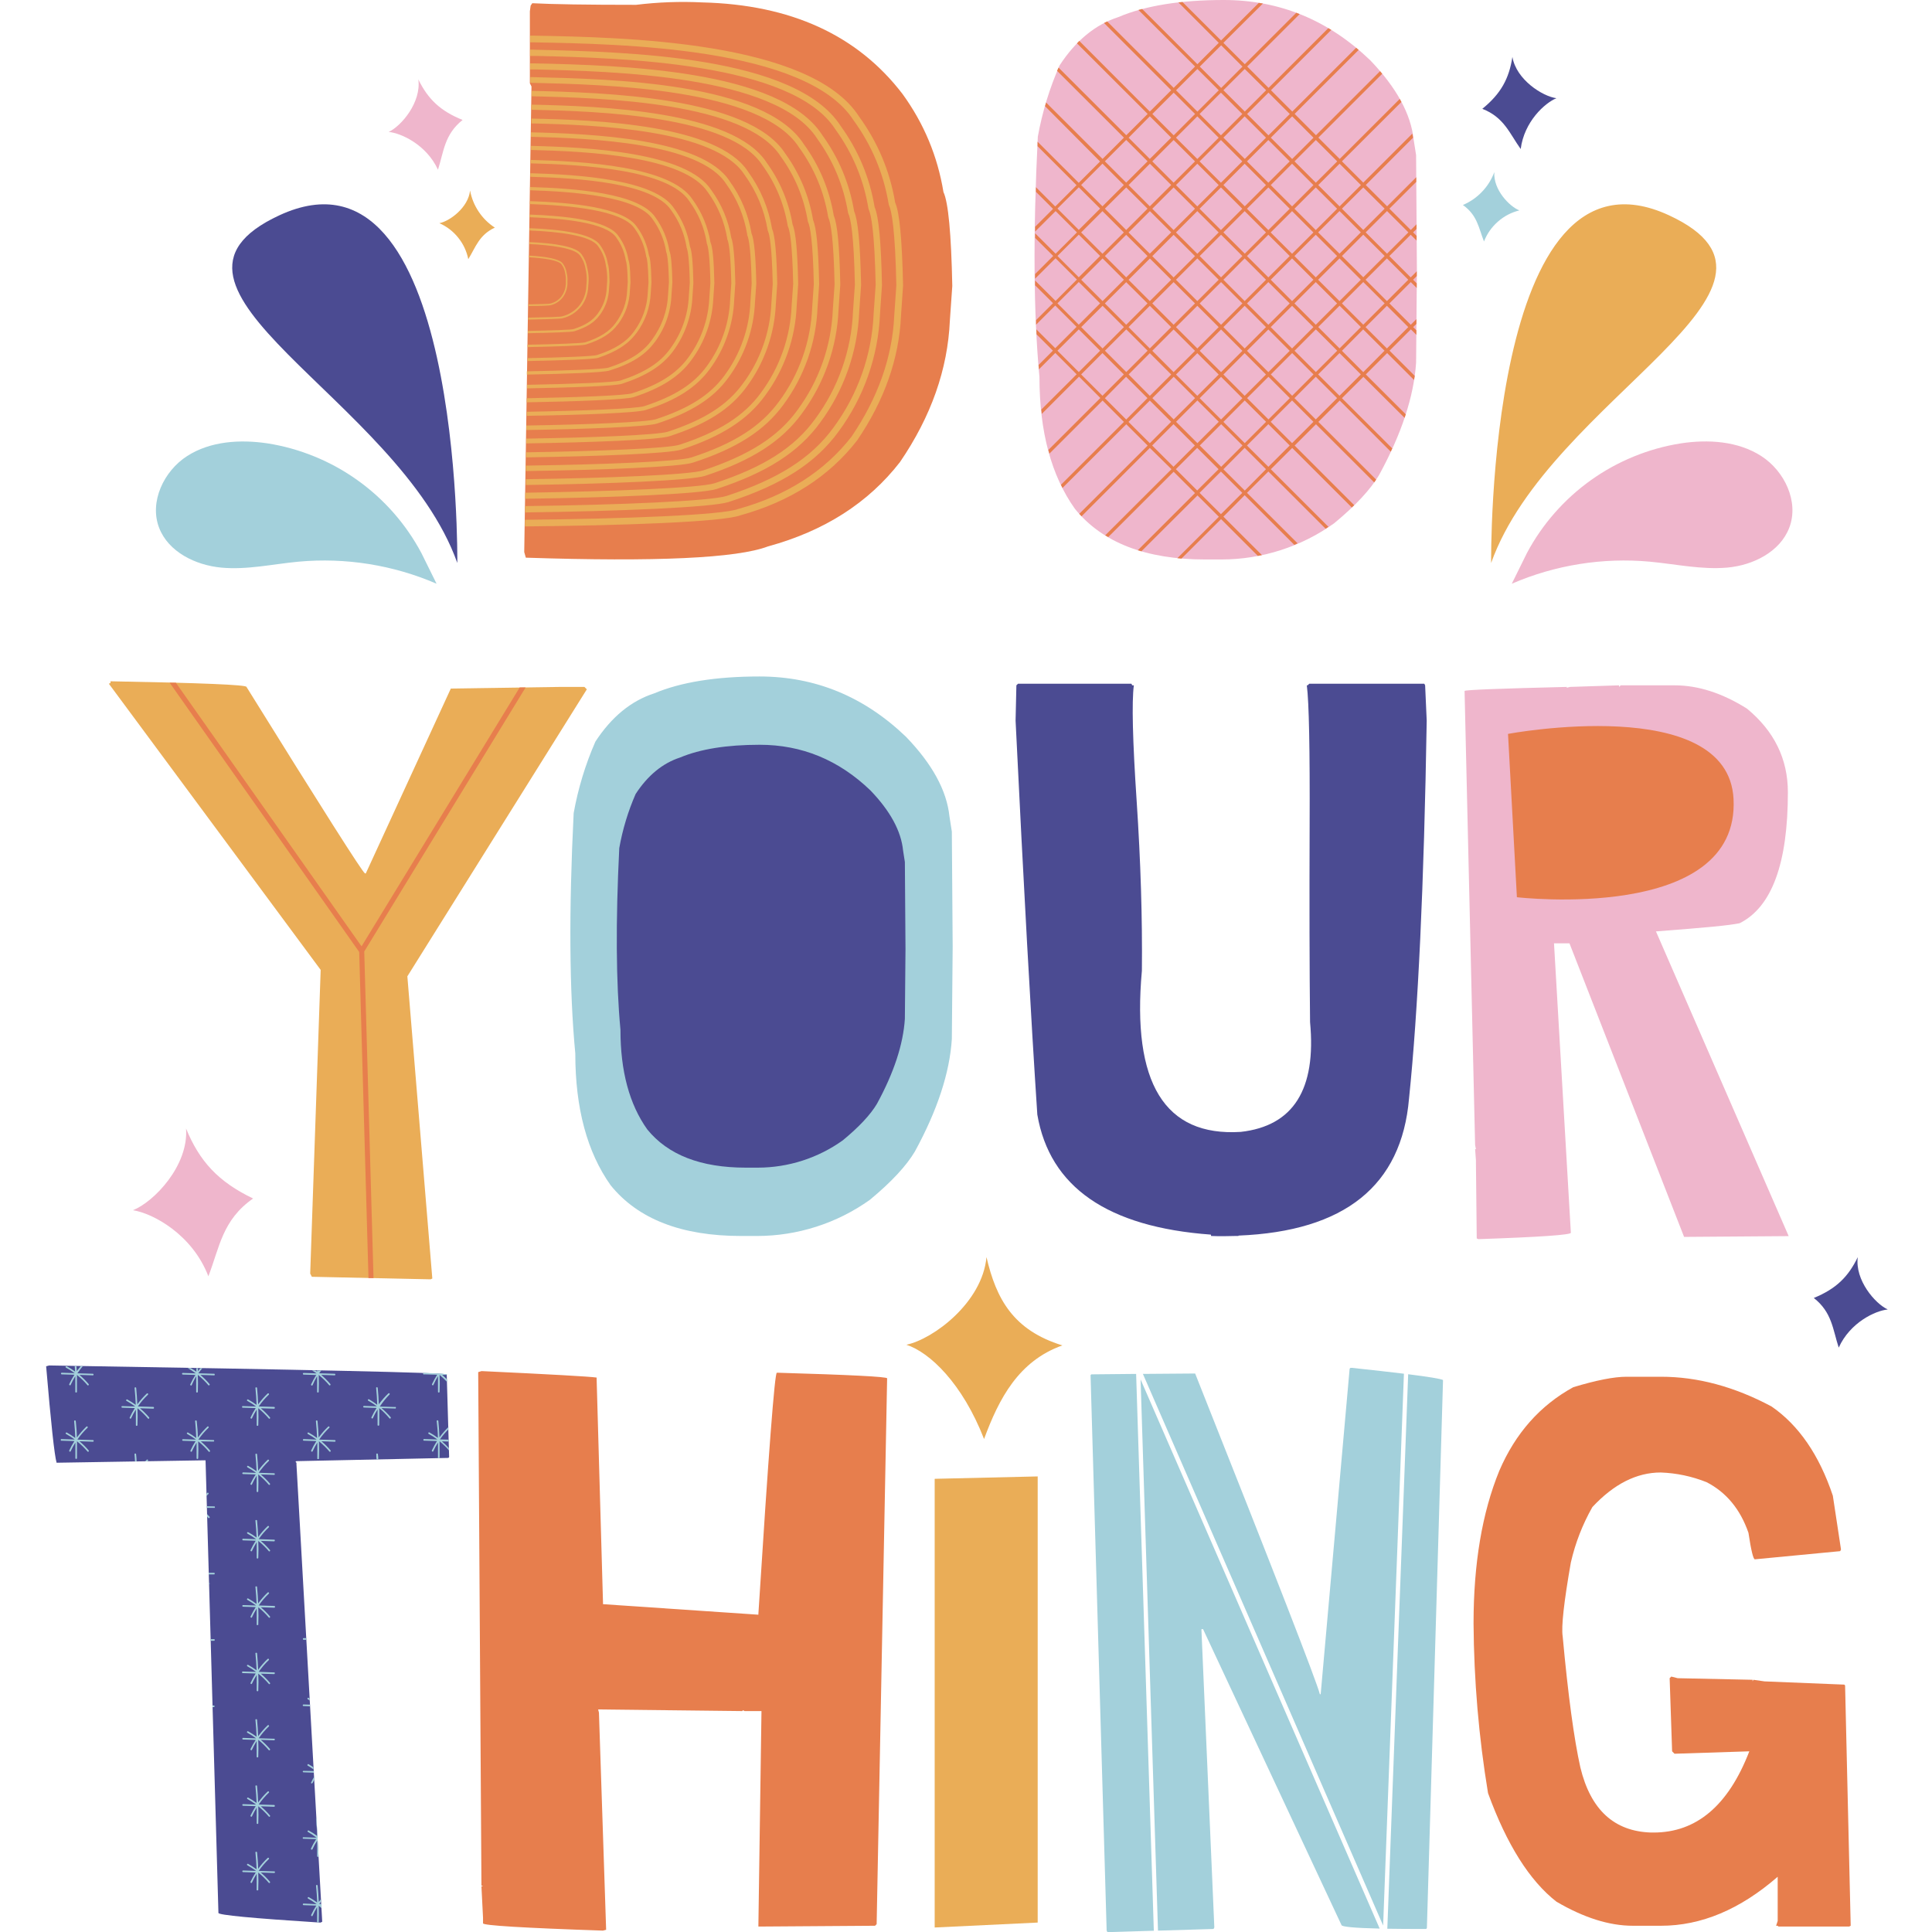
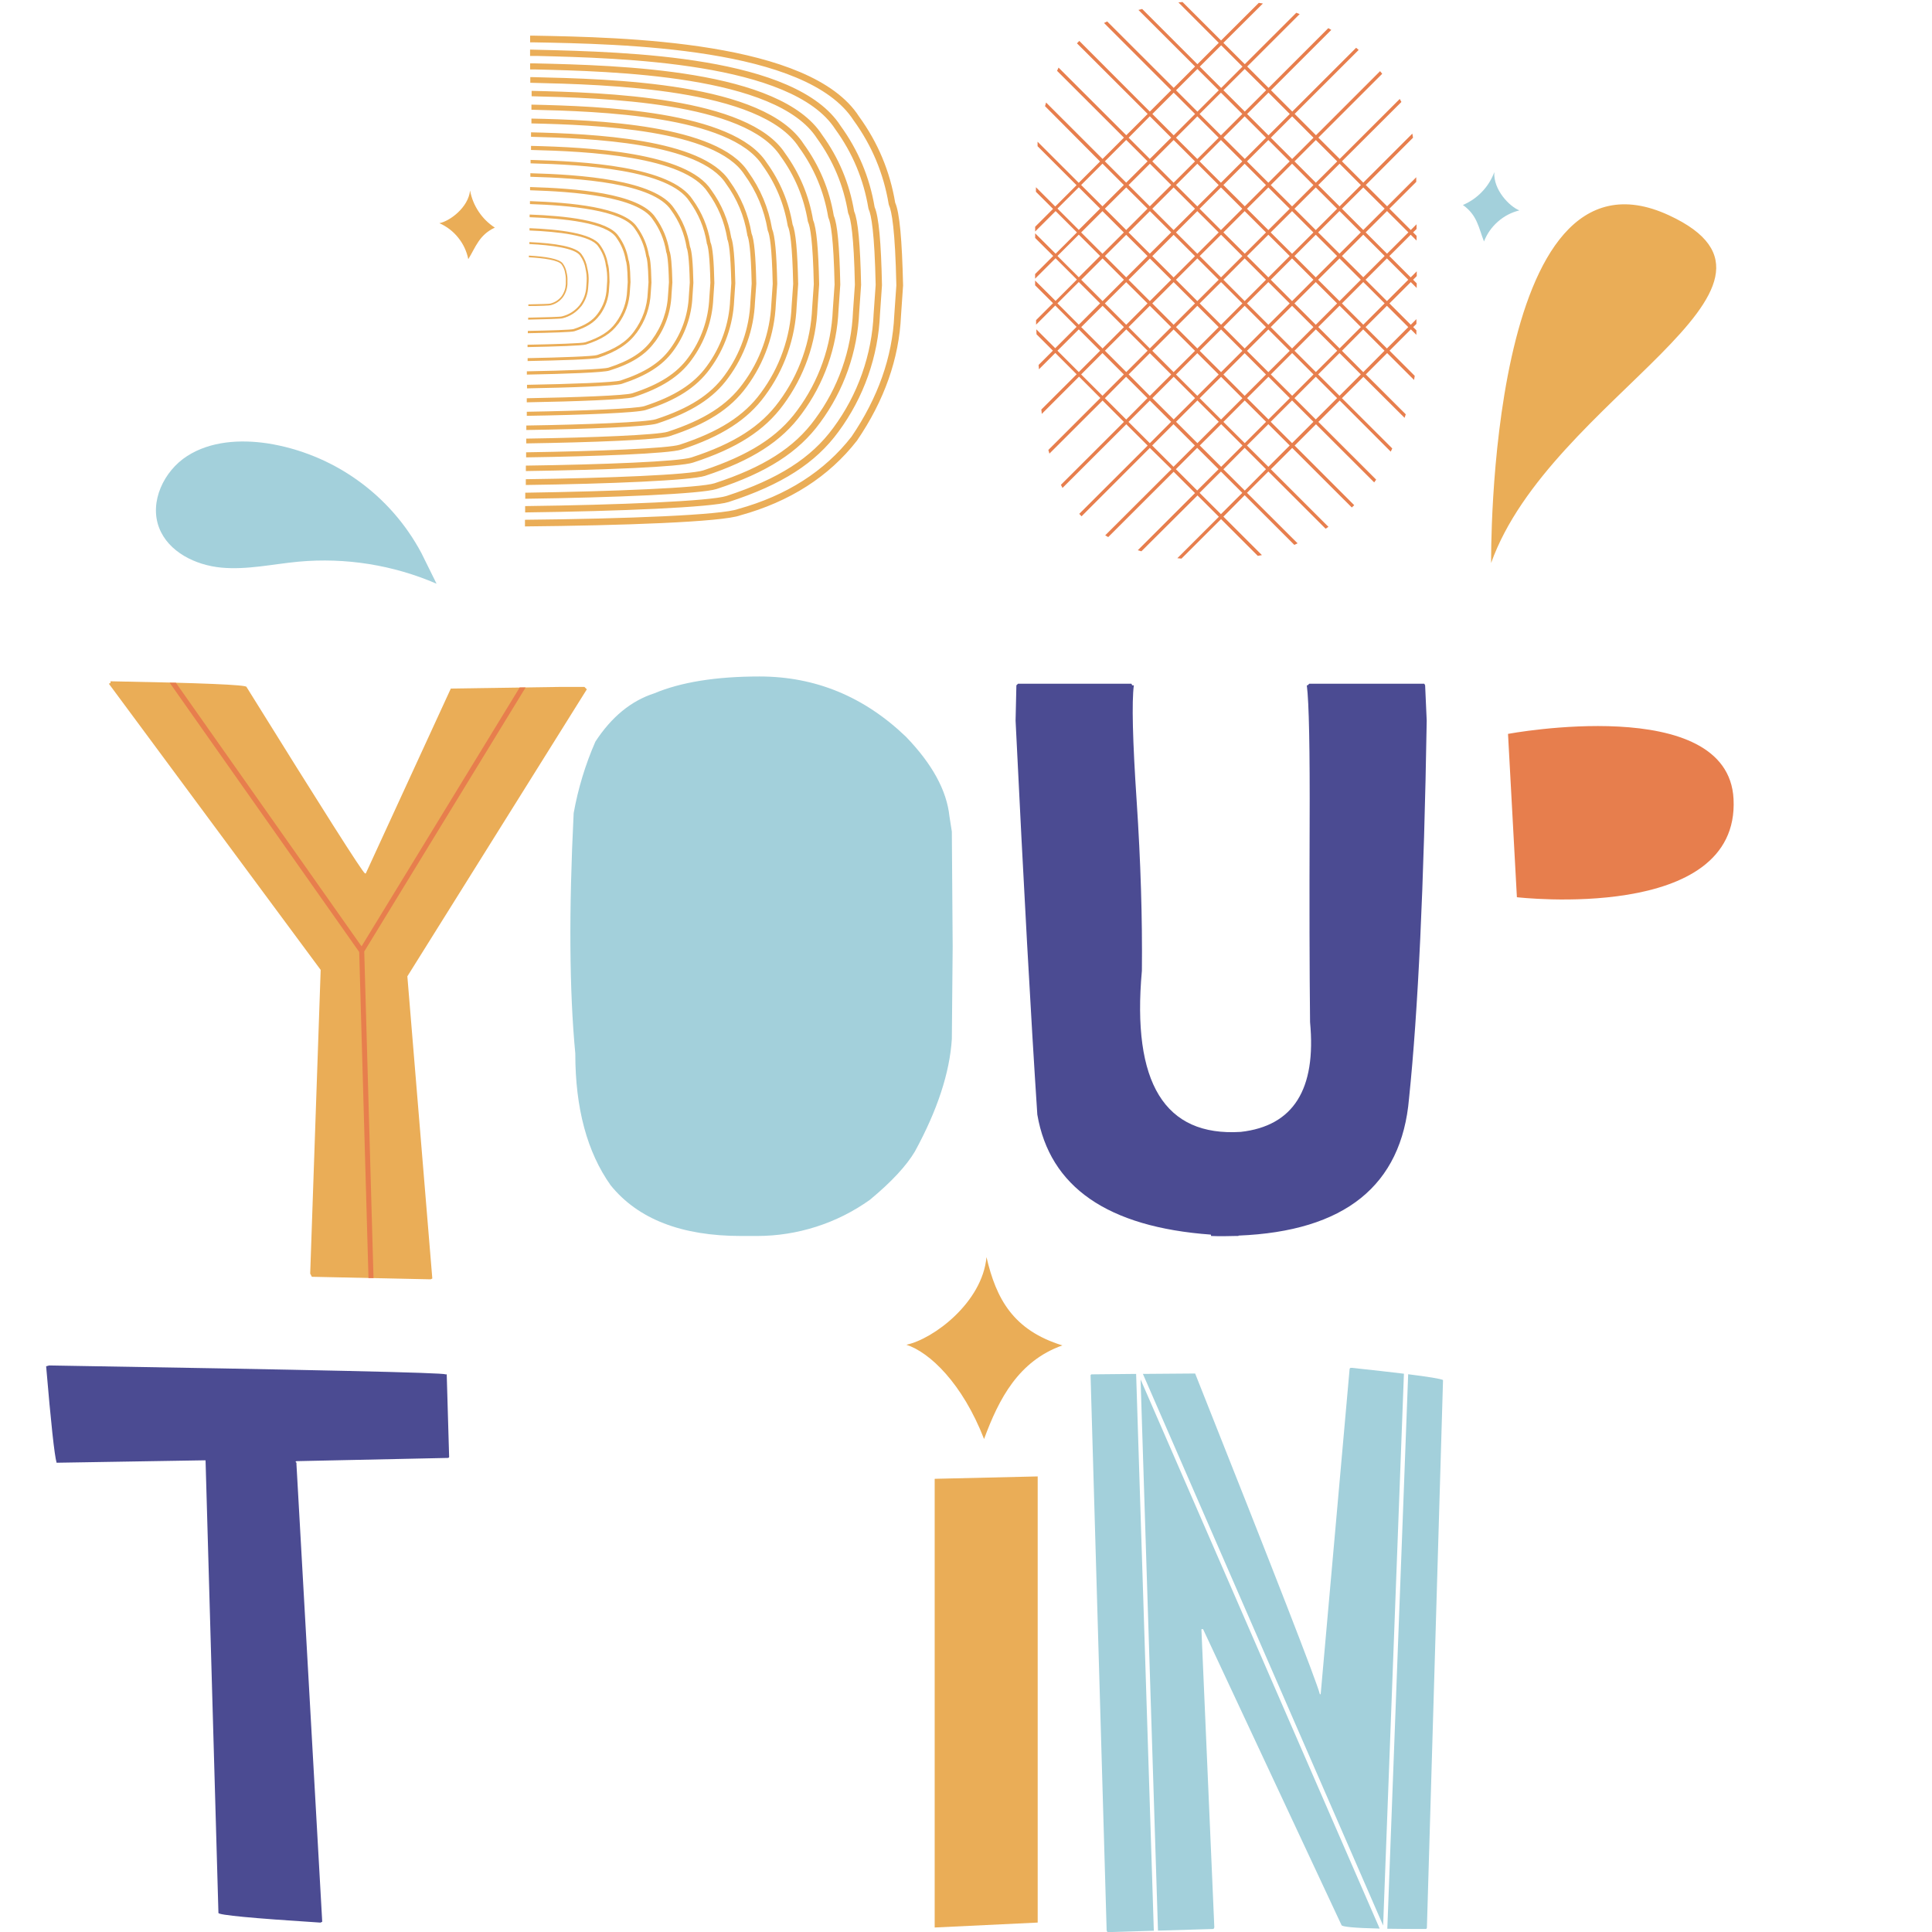
<svg xmlns="http://www.w3.org/2000/svg" width="300pt" height="300pt" viewBox="0 0 300 300" version="1.2">
  <defs>
    <clipPath id="clip1">
-       <path d="M 36 8 L 293.316 8 L 293.316 210 L 36 210 Z M 36 8 " />
-     </clipPath>
+       </clipPath>
  </defs>
  <g id="surface1">
    <rect x="0" y="0" width="300" height="300" style="fill:rgb(100%,100%,100%);fill-opacity:1;stroke:none;" />
    <rect x="0" y="0" width="300" height="300" style="fill:rgb(100%,100%,100%);fill-opacity:1;stroke:none;" />
    <rect x="0" y="0" width="300" height="300" style="fill:rgb(100%,100%,100%);fill-opacity:1;stroke:none;" />
    <path style=" stroke:none;fill-rule:nonzero;fill:rgb(63.919%,81.569%,85.88%);fill-opacity:1;" d="M 117.531 191.922 L 115.07 191.922 C 105.824 191.922 99.074 189.301 94.828 184.059 C 91.16 178.898 89.328 172.07 89.332 163.582 C 88.406 153.859 88.324 141.422 89.078 126.266 C 89.766 122.43 90.891 118.727 92.453 115.156 C 94.953 111.324 97.996 108.828 101.574 107.668 C 105.738 105.918 111.191 105.043 117.938 105.043 C 126.602 105.043 134.18 108.164 140.68 114.406 C 144.762 118.633 147.008 122.754 147.43 126.758 L 147.801 129.133 L 147.93 146.98 L 147.801 161.34 C 147.469 166.578 145.555 172.406 142.059 178.812 C 140.723 181.059 138.395 183.555 135.078 186.305 C 132.52 188.129 129.742 189.523 126.746 190.484 C 123.75 191.441 120.68 191.922 117.531 191.922 Z M 65.438 85.883 C 64.242 83.641 62.805 81.559 61.129 79.648 C 59.449 77.734 57.574 76.039 55.504 74.562 C 53.434 73.082 51.219 71.863 48.863 70.895 C 46.508 69.93 44.074 69.246 41.559 68.848 C 37.293 68.211 32.676 68.492 29.055 70.816 C 25.438 73.145 23.16 77.922 24.703 81.945 C 26.141 85.699 30.34 87.754 34.344 88.137 C 38.348 88.516 42.355 87.59 46.363 87.215 C 50.023 86.883 53.664 87.008 57.293 87.586 C 60.918 88.168 64.418 89.184 67.789 90.641 Z M 218.66 213.391 L 215.422 299.492 C 217.059 299.52 218.98 299.531 221.191 299.531 L 221.438 299.531 L 221.566 299.41 L 224.066 214.527 L 224.066 214.281 C 223.609 214.082 221.812 213.785 218.66 213.391 Z M 179.812 299.789 L 188.438 299.531 L 188.559 299.285 L 186.559 253.102 L 186.559 252.973 L 186.812 252.973 L 208.301 298.91 C 208.301 299.188 210.281 299.379 214.234 299.469 L 177.109 214.199 Z M 169.715 213.406 L 169.465 213.406 L 169.34 213.531 L 171.84 299.773 L 171.961 300.02 L 179.164 299.805 L 176.418 213.34 Z M 218 213.309 C 215.883 213.051 213.199 212.75 209.945 212.402 L 209.695 212.402 L 209.57 212.531 L 205.074 263.082 L 204.949 263.082 C 204.445 261.086 197.988 244.484 185.582 213.277 L 177.469 213.34 L 214.773 298.992 Z M 230.434 37.496 C 230.902 36.293 231.625 35.266 232.594 34.414 C 233.562 33.562 234.676 32.98 235.93 32.668 C 234.398 32.078 231.848 29.449 232.039 26.727 C 231.609 27.875 230.973 28.895 230.125 29.781 C 229.277 30.668 228.285 31.352 227.156 31.832 C 229.406 33.406 229.602 35.402 230.434 37.496 Z M 230.434 37.496 " />
    <path style=" stroke:none;fill-rule:nonzero;fill:rgb(29.41%,29.41%,57.249%);fill-opacity:1;" d="M 221.539 111.91 C 221.117 137.461 220.199 157.016 218.793 170.578 C 217.637 184.105 208.809 191.199 192.309 191.863 L 192.309 191.922 L 191.758 191.922 C 190.566 191.961 189.332 191.973 188.062 191.922 L 188.027 191.711 C 171.988 190.543 163.004 184.328 161.074 173.07 C 160.07 157.852 158.945 137.465 157.699 111.91 L 157.824 106.418 L 158.074 106.172 L 175.688 106.172 L 175.809 106.418 L 176.062 106.418 C 175.727 108.996 175.871 114.984 176.5 124.387 C 177.125 133.789 177.395 142.57 177.312 150.73 C 175.73 168.164 180.848 176.508 192.672 175.758 C 200.832 174.84 204.414 169.16 203.426 158.719 C 203.336 150.477 203.316 140.344 203.359 128.32 C 203.406 116.297 203.262 108.996 202.922 106.418 L 203.051 106.418 L 203.297 106.172 L 221.164 106.172 L 221.293 106.418 Z M 7.164 212.156 C 7.914 220.98 8.453 225.973 8.789 227.133 L 31.641 226.758 L 31.918 226.758 L 33.918 297.039 C 33.918 297.367 39.164 297.867 49.66 298.535 L 49.781 298.535 L 50.035 298.41 L 46.035 227.387 L 46.035 227.133 L 45.883 227.012 L 46.008 226.887 L 69.496 226.387 L 69.617 226.387 L 69.742 226.258 L 69.367 213.406 L 69.121 213.406 C 69.121 213.156 48.629 212.695 7.645 212.027 Z M 7.164 212.156 " />
-     <path style=" stroke:none;fill-rule:nonzero;fill:rgb(63.919%,81.569%,85.88%);fill-opacity:1;" d="M 69.73 225.219 C 69.293 224.723 68.82 224.262 68.309 223.844 L 68.258 223.797 C 68.258 224.668 68.258 225.543 68.258 226.41 L 68.008 226.41 C 68.008 225.605 68.008 224.801 68.008 223.996 C 67.734 224.434 67.488 224.883 67.273 225.352 C 67.211 225.496 66.996 225.352 67.059 225.227 C 67.293 224.723 67.559 224.234 67.855 223.766 L 65.895 223.703 C 65.793 223.727 65.742 223.684 65.742 223.578 C 65.742 223.473 65.793 223.434 65.895 223.457 L 67.914 223.52 C 67.48 223.199 67.027 222.906 66.555 222.645 C 66.418 222.566 66.555 222.352 66.684 222.43 C 67.137 222.68 67.574 222.961 67.992 223.273 C 67.992 222.398 67.902 221.527 67.812 220.66 C 67.812 220.496 68.047 220.5 68.066 220.66 C 68.148 221.504 68.207 222.352 68.238 223.195 C 68.262 223.168 68.285 223.137 68.309 223.105 C 68.707 222.57 69.148 222.066 69.629 221.598 L 69.629 221.941 C 69.145 222.426 68.707 222.945 68.312 223.508 L 69.668 223.551 L 69.668 223.844 L 68.625 223.812 C 69.004 224.137 69.359 224.48 69.691 224.852 Z M 58.43 225.816 C 58.43 226.082 58.43 226.355 58.48 226.621 L 58.734 226.621 C 58.734 226.355 58.734 226.086 58.68 225.82 C 58.668 225.656 58.414 225.656 58.43 225.816 Z M 51.957 223.613 L 49.562 223.539 C 50.023 222.871 50.547 222.258 51.137 221.699 C 51.254 221.586 51.074 221.414 50.961 221.523 C 50.441 222.016 49.973 222.551 49.551 223.125 C 49.527 223.152 49.504 223.184 49.48 223.215 C 49.445 222.367 49.395 221.516 49.305 220.68 C 49.305 220.52 49.043 220.512 49.055 220.68 C 49.145 221.547 49.203 222.414 49.234 223.293 C 48.816 222.984 48.379 222.703 47.926 222.449 C 47.785 222.371 47.66 222.586 47.801 222.664 C 48.27 222.926 48.719 223.219 49.152 223.539 L 47.152 223.461 C 46.992 223.461 46.992 223.711 47.152 223.711 L 49.113 223.773 C 48.812 224.238 48.551 224.727 48.32 225.23 C 48.25 225.379 48.465 225.504 48.535 225.359 C 48.754 224.891 49 224.438 49.273 224 C 49.273 224.805 49.273 225.613 49.273 226.418 C 49.25 226.52 49.289 226.57 49.395 226.57 C 49.504 226.57 49.543 226.52 49.52 226.418 C 49.559 225.543 49.559 224.672 49.52 223.797 L 49.57 223.844 C 50.145 224.312 50.672 224.828 51.152 225.395 C 51.258 225.516 51.43 225.34 51.328 225.219 C 50.898 224.707 50.426 224.23 49.914 223.797 L 51.988 223.867 C 52.074 223.855 52.109 223.809 52.098 223.727 C 52.09 223.641 52.043 223.605 51.957 223.613 Z M 65.922 213.41 L 67.883 213.469 C 67.586 213.938 67.32 214.426 67.082 214.926 C 67.02 215.074 67.234 215.199 67.297 215.055 C 67.508 214.586 67.746 214.133 68.008 213.695 C 68.008 214.504 68.008 215.309 68.008 216.121 C 68.008 216.277 68.25 216.277 68.258 216.121 C 68.297 215.242 68.297 214.367 68.258 213.492 L 68.309 213.539 C 68.699 213.863 69.07 214.215 69.418 214.586 L 69.418 214.199 C 69.172 213.949 68.918 213.723 68.656 213.492 L 69.395 213.492 L 69.395 213.379 L 69.145 213.379 C 68.871 213.316 68.594 213.285 68.312 213.285 C 67.762 213.254 66.926 213.215 65.777 213.172 C 65.695 213.211 65.676 213.27 65.715 213.352 C 65.754 213.43 65.816 213.453 65.895 213.41 Z M 61.363 218.484 L 58.977 218.41 C 59.418 217.738 59.918 217.117 60.48 216.543 C 60.602 216.43 60.426 216.254 60.305 216.367 C 59.758 216.883 59.266 217.449 58.824 218.059 C 58.793 217.211 58.742 216.359 58.652 215.523 C 58.652 215.363 58.387 215.363 58.406 215.523 C 58.496 216.391 58.547 217.266 58.578 218.137 C 58.172 217.828 57.75 217.543 57.309 217.285 C 57.16 217.211 57.035 217.426 57.18 217.5 C 57.652 217.762 58.102 218.055 58.531 218.375 L 56.516 218.312 C 56.355 218.312 56.355 218.555 56.516 218.559 L 58.477 218.625 C 58.176 219.09 57.91 219.578 57.684 220.082 C 57.613 220.223 57.828 220.348 57.898 220.203 C 58.109 219.734 58.352 219.285 58.629 218.852 C 58.629 219.656 58.629 220.461 58.629 221.27 C 58.629 221.426 58.875 221.426 58.883 221.27 C 58.883 220.395 58.922 219.52 58.883 218.645 C 59.465 219.125 60 219.66 60.48 220.242 C 60.582 220.367 60.762 220.191 60.66 220.062 C 60.227 219.551 59.75 219.082 59.238 218.648 L 61.312 218.711 C 61.41 218.742 61.465 218.707 61.477 218.605 C 61.488 218.5 61.441 218.457 61.34 218.465 Z M 51.957 213.316 L 49.562 213.242 C 49.664 213.09 49.785 212.949 49.902 212.805 L 49.562 212.805 L 49.562 212.836 L 49.496 212.93 C 49.496 212.887 49.496 212.84 49.496 212.805 L 49.246 212.805 C 49.246 212.867 49.246 212.938 49.246 213 C 49.145 212.922 49.031 212.867 48.93 212.797 L 48.445 212.797 C 48.688 212.953 48.938 213.094 49.164 213.258 L 47.145 213.195 C 46.988 213.195 46.988 213.441 47.145 213.449 L 49.105 213.508 C 48.809 213.973 48.543 214.461 48.312 214.965 C 48.242 215.109 48.461 215.238 48.531 215.094 C 48.738 214.613 48.973 214.148 49.242 213.695 C 49.242 214.504 49.242 215.309 49.242 216.121 C 49.242 216.277 49.48 216.277 49.488 216.121 C 49.527 215.242 49.527 214.367 49.488 213.492 L 49.539 213.539 C 50.113 214.008 50.641 214.523 51.121 215.094 C 51.227 215.211 51.398 215.035 51.297 214.914 C 50.863 214.402 50.391 213.93 49.883 213.492 L 51.957 213.562 C 52.117 213.57 52.117 213.316 51.957 213.316 Z M 49.562 295.664 C 49.652 295.531 49.762 295.41 49.855 295.281 L 49.855 294.895 C 49.762 295.016 49.66 295.129 49.57 295.25 L 49.5 295.344 C 49.461 294.496 49.41 293.645 49.324 292.809 C 49.324 292.652 49.062 292.652 49.074 292.809 C 49.164 293.68 49.223 294.547 49.254 295.422 C 48.836 295.113 48.398 294.836 47.945 294.586 C 47.879 294.559 47.828 294.578 47.789 294.641 C 47.754 294.699 47.766 294.754 47.82 294.801 C 48.289 295.062 48.738 295.352 49.172 295.676 L 47.152 295.582 C 47.066 295.582 47.023 295.621 47.023 295.707 C 47.023 295.793 47.066 295.832 47.152 295.832 L 49.113 295.898 C 48.812 296.363 48.551 296.848 48.32 297.348 C 48.25 297.496 48.465 297.621 48.535 297.477 C 48.742 297.012 48.977 296.566 49.242 296.133 C 49.242 296.93 49.242 297.723 49.242 298.516 L 49.488 298.516 C 49.52 297.645 49.52 296.777 49.488 295.91 L 49.539 295.961 C 49.664 296.062 49.781 296.168 49.902 296.277 L 49.902 295.645 Z M 33.188 223.613 L 30.801 223.539 C 31.266 222.871 31.789 222.258 32.375 221.699 C 32.496 221.586 32.32 221.414 32.203 221.523 C 31.688 222.016 31.219 222.551 30.797 223.125 L 30.719 223.215 C 30.719 222.367 30.637 221.516 30.547 220.68 C 30.547 220.52 30.281 220.512 30.301 220.68 C 30.391 221.547 30.441 222.414 30.473 223.293 C 30.066 222.98 29.645 222.703 29.203 222.449 C 29.055 222.371 28.93 222.586 29.074 222.664 C 29.543 222.926 29.996 223.219 30.426 223.539 L 28.41 223.477 C 28.25 223.477 28.25 223.723 28.41 223.723 L 30.371 223.785 C 30.07 224.254 29.805 224.738 29.578 225.246 C 29.508 225.391 29.723 225.516 29.793 225.371 C 30.004 224.902 30.246 224.449 30.523 224.016 C 30.523 224.816 30.523 225.621 30.523 226.43 C 30.523 226.594 30.77 226.594 30.777 226.43 C 30.809 225.555 30.812 224.688 30.777 223.812 L 30.832 223.855 C 31.41 224.324 31.938 224.84 32.414 225.41 C 32.516 225.531 32.691 225.352 32.59 225.23 C 32.16 224.719 31.688 224.246 31.176 223.812 L 33.188 223.844 C 33.234 223.82 33.258 223.781 33.258 223.73 C 33.258 223.676 33.234 223.637 33.188 223.613 Z M 42.574 218.465 L 40.172 218.391 C 40.633 217.727 41.156 217.113 41.746 216.559 C 41.789 216.496 41.785 216.441 41.734 216.391 C 41.68 216.34 41.625 216.336 41.566 216.379 C 41.02 216.895 40.527 217.461 40.086 218.07 C 40.059 217.227 40 216.383 39.918 215.535 C 39.918 215.379 39.648 215.379 39.664 215.535 C 39.75 216.406 39.809 217.281 39.84 218.148 C 39.422 217.844 38.984 217.562 38.531 217.312 C 38.395 217.234 38.266 217.449 38.406 217.527 C 38.879 217.785 39.332 218.078 39.766 218.402 L 37.746 218.34 C 37.641 218.316 37.59 218.355 37.59 218.461 C 37.59 218.566 37.641 218.609 37.746 218.586 L 39.707 218.648 C 39.406 219.117 39.141 219.602 38.906 220.109 C 38.844 220.246 39.059 220.375 39.121 220.227 C 39.34 219.762 39.582 219.312 39.859 218.879 C 39.859 219.68 39.859 220.484 39.859 221.293 C 39.859 221.453 40.105 221.453 40.105 221.293 C 40.145 220.418 40.145 219.543 40.105 218.668 C 40.703 219.152 41.246 219.684 41.746 220.266 C 41.848 220.395 42.023 220.215 41.914 220.09 C 41.48 219.578 41.012 219.109 40.5 218.676 L 42.574 218.738 C 42.711 218.719 42.711 218.473 42.57 218.465 Z M 33.188 213.316 L 30.801 213.242 C 30.992 212.969 31.203 212.707 31.438 212.449 L 31.117 212.449 C 31.016 212.582 30.91 212.703 30.812 212.836 L 30.738 212.93 C 30.738 212.766 30.738 212.605 30.738 212.441 L 30.492 212.441 C 30.492 212.633 30.492 212.816 30.492 213 C 30.211 212.789 29.906 212.613 29.602 212.43 L 29.133 212.43 C 29.574 212.676 29.996 212.949 30.402 213.254 L 28.383 213.191 C 28.223 213.191 28.223 213.438 28.383 213.441 L 30.344 213.5 C 30.047 213.969 29.781 214.453 29.551 214.957 C 29.48 215.105 29.695 215.23 29.766 215.086 C 29.969 214.605 30.199 214.145 30.465 213.695 C 30.465 214.504 30.465 215.309 30.465 216.121 C 30.465 216.277 30.711 216.277 30.719 216.121 C 30.75 215.242 30.758 214.367 30.719 213.492 L 30.777 213.539 C 31.352 214.008 31.879 214.523 32.355 215.094 C 32.457 215.211 32.637 215.035 32.535 214.914 C 32.102 214.402 31.629 213.93 31.117 213.492 L 33.188 213.562 C 33.293 213.586 33.344 213.547 33.344 213.441 C 33.344 213.336 33.293 213.293 33.188 213.316 Z M 33.188 244.223 L 32.406 244.223 L 32.406 244.469 L 33.184 244.469 C 33.285 244.496 33.336 244.457 33.34 244.352 C 33.344 244.246 33.293 244.203 33.188 244.223 Z M 32.352 242.32 C 32.426 242.266 32.426 242.207 32.352 242.148 Z M 32.453 245.746 L 32.453 246.035 C 32.5 246.027 32.535 245.996 32.551 245.949 C 32.566 245.902 32.559 245.859 32.527 245.82 Z M 42.609 239.082 L 40.172 238.992 C 40.633 238.324 41.156 237.711 41.746 237.152 C 41.859 237.047 41.688 236.867 41.566 236.977 C 41.02 237.496 40.527 238.062 40.086 238.676 C 40.059 237.828 40 236.984 39.918 236.137 C 39.918 235.98 39.648 235.973 39.664 236.137 C 39.75 237.008 39.809 237.875 39.84 238.75 C 39.426 238.441 38.988 238.16 38.531 237.914 C 38.465 237.887 38.414 237.906 38.379 237.969 C 38.34 238.031 38.352 238.082 38.406 238.129 C 38.879 238.387 39.332 238.68 39.766 239 L 37.746 238.934 C 37.582 238.934 37.582 239.184 37.746 239.188 L 39.707 239.246 C 39.41 239.715 39.141 240.199 38.906 240.703 C 38.844 240.852 39.059 240.977 39.121 240.832 C 39.34 240.363 39.586 239.91 39.859 239.473 C 39.859 240.277 39.859 241.086 39.859 241.895 C 39.859 242.055 40.105 242.055 40.105 241.895 C 40.145 241.02 40.145 240.145 40.105 239.27 C 40.703 239.75 41.25 240.281 41.746 240.867 C 41.848 240.988 42.023 240.812 41.914 240.691 C 41.48 240.18 41.012 239.707 40.5 239.27 L 42.574 239.34 C 42.711 239.328 42.711 239.062 42.57 239.062 Z M 33.188 233.918 L 32.109 233.887 L 32.109 234.133 L 33.176 234.133 C 33.234 234.176 33.289 234.172 33.34 234.117 C 33.391 234.066 33.395 234.012 33.348 233.953 C 33.305 233.895 33.25 233.883 33.188 233.918 Z M 32.184 231.82 C 32.141 231.859 32.102 231.91 32.059 231.945 L 32.059 232.301 C 32.16 232.199 32.25 232.094 32.352 231.996 C 32.41 231.941 32.41 231.883 32.352 231.824 C 32.297 231.766 32.238 231.762 32.18 231.82 Z M 32.535 235.523 C 32.406 235.379 32.273 235.238 32.148 235.098 L 32.148 235.484 L 32.344 235.695 C 32.453 235.82 32.629 235.645 32.555 235.523 Z M 42.574 228.77 L 40.234 228.695 L 40.172 228.695 C 40.633 228.027 41.156 227.414 41.746 226.855 C 41.859 226.746 41.688 226.57 41.566 226.676 C 41.02 227.199 40.527 227.766 40.086 228.375 C 40.059 227.531 40 226.688 39.918 225.84 C 39.918 225.684 39.648 225.684 39.664 225.84 C 39.75 226.707 39.809 227.578 39.84 228.453 C 39.422 228.145 38.988 227.867 38.531 227.617 C 38.465 227.59 38.414 227.609 38.379 227.668 C 38.34 227.73 38.352 227.785 38.406 227.832 C 38.879 228.09 39.332 228.383 39.766 228.707 L 37.746 228.637 C 37.688 228.637 37.652 228.664 37.637 228.719 C 37.617 228.758 37.621 228.797 37.645 228.836 C 37.668 228.871 37.703 228.891 37.746 228.891 L 39.707 228.953 C 39.406 229.41 39.137 229.887 38.902 230.379 C 38.836 230.527 39.055 230.652 39.117 230.508 C 39.332 230.039 39.578 229.586 39.852 229.148 C 39.852 229.957 39.852 230.766 39.852 231.574 C 39.852 231.73 40.102 231.73 40.102 231.574 C 40.137 230.699 40.137 229.824 40.102 228.949 C 40.695 229.43 41.242 229.961 41.738 230.547 C 41.84 230.664 42.016 230.488 41.91 230.367 C 41.477 229.855 41.004 229.387 40.492 228.953 L 42.57 229.016 C 42.711 229.023 42.711 228.77 42.57 228.77 Z M 47.125 264.914 L 48.141 264.953 L 48.141 264.699 L 47.152 264.672 C 46.961 264.668 46.961 264.922 47.152 264.922 Z M 48.074 263.742 L 47.922 263.641 C 47.781 263.562 47.652 263.781 47.793 263.855 L 48.09 264.051 Z M 33.188 264.824 L 32.992 264.824 L 32.992 265.078 L 33.188 265.078 C 33.273 265.078 33.316 265.035 33.316 264.953 C 33.316 264.867 33.273 264.824 33.188 264.824 Z M 47.152 254.621 L 47.59 254.621 L 47.59 254.367 L 47.172 254.367 C 47.086 254.363 47.043 254.402 47.035 254.488 C 47.027 254.57 47.066 254.617 47.152 254.621 Z M 42.602 259.695 L 40.172 259.602 C 40.633 258.938 41.156 258.324 41.746 257.77 C 41.789 257.711 41.785 257.652 41.734 257.602 C 41.68 257.551 41.625 257.547 41.566 257.59 C 41.02 258.105 40.527 258.672 40.086 259.285 C 40.059 258.438 40 257.594 39.918 256.746 C 39.918 256.59 39.648 256.59 39.664 256.746 C 39.75 257.617 39.809 258.492 39.84 259.359 C 39.422 259.055 38.984 258.773 38.531 258.523 C 38.395 258.445 38.266 258.66 38.406 258.738 C 38.879 258.996 39.332 259.289 39.766 259.613 L 37.746 259.551 C 37.641 259.527 37.59 259.566 37.59 259.672 C 37.59 259.781 37.641 259.82 37.746 259.797 L 39.707 259.859 C 39.406 260.328 39.141 260.812 38.906 261.32 C 38.844 261.457 39.059 261.586 39.121 261.438 C 39.34 260.973 39.586 260.523 39.859 260.09 C 39.859 260.891 39.859 261.699 39.859 262.504 C 39.859 262.664 40.105 262.664 40.105 262.504 C 40.145 261.629 40.145 260.754 40.105 259.879 C 40.703 260.363 41.246 260.895 41.746 261.477 C 41.848 261.605 42.023 261.426 41.914 261.305 C 41.484 260.793 41.012 260.32 40.5 259.887 L 42.574 259.949 C 42.711 259.93 42.711 259.684 42.57 259.676 Z M 33.188 254.527 L 32.699 254.527 L 32.699 254.773 L 33.18 254.773 C 33.285 254.801 33.336 254.762 33.34 254.656 C 33.344 254.551 33.293 254.508 33.188 254.527 Z M 42.574 249.371 L 40.234 249.297 L 40.172 249.297 C 40.633 248.629 41.156 248.016 41.746 247.457 C 41.859 247.344 41.688 247.172 41.566 247.281 C 41.02 247.797 40.527 248.363 40.086 248.973 C 40.059 248.129 40 247.281 39.918 246.438 C 39.918 246.285 39.648 246.277 39.664 246.438 C 39.75 247.312 39.809 248.18 39.84 249.055 C 39.422 248.746 38.988 248.465 38.531 248.211 C 38.395 248.137 38.266 248.352 38.406 248.426 C 38.879 248.688 39.332 248.977 39.766 249.301 L 37.746 249.238 C 37.691 249.238 37.652 249.262 37.637 249.316 C 37.617 249.355 37.621 249.395 37.645 249.43 C 37.668 249.469 37.703 249.484 37.746 249.488 L 39.707 249.551 C 39.406 250.02 39.141 250.504 38.906 251.008 C 38.844 251.152 39.059 251.281 39.121 251.137 C 39.34 250.668 39.586 250.215 39.859 249.777 C 39.859 250.582 39.859 251.387 39.859 252.195 C 39.836 252.297 39.875 252.348 39.984 252.348 C 40.09 252.348 40.129 252.297 40.105 252.195 C 40.145 251.32 40.145 250.445 40.105 249.574 C 40.703 250.055 41.25 250.586 41.746 251.172 C 41.848 251.293 42.023 251.117 41.914 250.996 C 41.484 250.484 41.012 250.008 40.5 249.574 L 42.574 249.645 C 42.664 249.641 42.711 249.594 42.707 249.504 C 42.707 249.414 42.66 249.371 42.57 249.371 Z M 47.125 285.516 L 49.09 285.582 C 48.789 286.047 48.523 286.531 48.293 287.039 C 48.227 287.18 48.441 287.305 48.512 287.16 C 48.727 286.691 48.973 286.242 49.246 285.809 C 49.246 286.613 49.246 287.418 49.246 288.223 C 49.246 288.363 49.426 288.375 49.477 288.27 L 49.145 282.363 C 49.09 282.375 49.062 282.41 49.07 282.465 C 49.156 283.336 49.215 284.211 49.246 285.078 C 48.828 284.773 48.391 284.496 47.938 284.242 C 47.801 284.168 47.672 284.383 47.812 284.457 C 48.273 284.727 48.719 285.023 49.141 285.352 L 47.121 285.289 C 46.961 285.277 46.961 285.523 47.152 285.531 Z M 47.762 274.152 C 48.074 274.332 48.395 274.535 48.664 274.738 L 48.664 274.426 C 48.414 274.262 48.168 274.082 47.906 273.938 C 47.785 273.875 47.648 274.09 47.785 274.168 Z M 47.152 275.207 L 48.75 275.258 L 48.75 275.008 L 47.152 274.977 C 46.961 274.973 46.961 275.207 47.152 275.207 Z M 48.535 276.855 C 48.617 276.676 48.719 276.512 48.809 276.34 L 48.809 275.832 C 48.645 276.125 48.484 276.422 48.344 276.727 C 48.219 276.895 48.422 277.02 48.504 276.875 Z M 42.57 280.277 L 40.172 280.203 C 40.633 279.535 41.156 278.922 41.746 278.363 C 41.859 278.258 41.688 278.078 41.566 278.188 C 41.02 278.707 40.527 279.273 40.086 279.887 C 40.059 279.039 40 278.195 39.918 277.348 C 39.918 277.191 39.648 277.191 39.664 277.348 C 39.75 278.219 39.809 279.086 39.84 279.961 C 39.422 279.652 38.988 279.375 38.531 279.125 C 38.465 279.098 38.414 279.117 38.379 279.18 C 38.34 279.242 38.352 279.293 38.406 279.34 C 38.879 279.602 39.332 279.891 39.766 280.211 L 37.746 280.145 C 37.582 280.145 37.582 280.395 37.746 280.398 L 39.707 280.457 C 39.41 280.926 39.141 281.41 38.906 281.914 C 38.844 282.062 39.059 282.188 39.121 282.043 C 39.34 281.574 39.586 281.121 39.859 280.684 C 39.859 281.488 39.859 282.297 39.859 283.105 C 39.859 283.266 40.105 283.266 40.105 283.105 C 40.145 282.23 40.145 281.355 40.105 280.48 C 40.703 280.965 41.25 281.496 41.746 282.078 C 41.848 282.199 42.023 282.023 41.914 281.902 C 41.48 281.391 41.012 280.918 40.5 280.48 L 42.574 280.551 C 42.711 280.539 42.711 280.277 42.57 280.277 Z M 33.281 275.312 L 33.281 275.207 M 42.57 269.992 L 40.227 269.918 L 40.172 269.918 C 40.633 269.25 41.156 268.637 41.746 268.078 C 41.859 267.973 41.688 267.793 41.566 267.906 C 41.02 268.426 40.527 268.988 40.086 269.602 C 40.059 268.754 40 267.91 39.918 267.062 C 39.918 266.906 39.648 266.906 39.664 267.062 C 39.75 267.934 39.809 268.809 39.84 269.676 C 39.422 269.367 38.988 269.09 38.531 268.84 C 38.395 268.762 38.266 268.98 38.406 269.055 C 38.879 269.312 39.332 269.605 39.766 269.93 L 37.746 269.859 C 37.688 269.859 37.652 269.887 37.637 269.941 C 37.617 269.984 37.621 270.02 37.645 270.059 C 37.668 270.094 37.703 270.113 37.746 270.113 L 39.707 270.176 C 39.406 270.633 39.137 271.102 38.902 271.59 C 38.836 271.738 39.055 271.863 39.117 271.719 C 39.332 271.25 39.578 270.797 39.852 270.363 C 39.852 271.168 39.852 271.977 39.852 272.785 C 39.852 272.941 40.102 272.941 40.102 272.785 C 40.137 271.91 40.137 271.035 40.102 270.16 C 40.695 270.641 41.242 271.176 41.738 271.758 C 41.84 271.875 42.016 271.707 41.91 271.578 C 41.477 271.066 41.004 270.598 40.492 270.164 L 42.57 270.227 C 42.711 270.234 42.711 269.988 42.57 269.98 Z M 39.73 297.844 L 39.84 297.844 M 42.57 290.59 L 40.227 290.512 L 40.172 290.512 C 40.633 289.848 41.156 289.234 41.746 288.676 C 41.859 288.562 41.688 288.391 41.566 288.496 C 41.02 289.016 40.527 289.578 40.086 290.191 C 40.086 289.34 40 288.492 39.918 287.652 C 39.918 287.496 39.648 287.488 39.664 287.652 C 39.75 288.523 39.809 289.391 39.84 290.266 C 39.422 289.957 38.988 289.676 38.531 289.422 C 38.395 289.348 38.266 289.562 38.406 289.637 C 38.879 289.898 39.332 290.191 39.766 290.512 L 37.746 290.449 C 37.691 290.449 37.652 290.473 37.637 290.527 C 37.617 290.566 37.621 290.605 37.645 290.641 C 37.668 290.68 37.703 290.695 37.746 290.699 L 39.707 290.762 C 39.406 291.223 39.137 291.703 38.902 292.199 C 38.836 292.348 39.055 292.473 39.117 292.328 C 39.332 291.859 39.578 291.406 39.852 290.969 C 39.852 291.773 39.852 292.578 39.852 293.387 C 39.828 293.488 39.871 293.543 39.977 293.543 C 40.082 293.543 40.125 293.488 40.102 293.387 C 40.137 292.512 40.137 291.641 40.102 290.766 C 40.699 291.246 41.242 291.781 41.738 292.363 C 41.84 292.484 42.016 292.309 41.91 292.188 C 41.477 291.676 41.004 291.199 40.492 290.766 L 42.57 290.836 C 42.652 290.836 42.695 290.793 42.695 290.711 C 42.695 290.625 42.652 290.586 42.57 290.582 Z M 20.887 225.816 C 20.926 226.188 20.938 226.562 20.965 226.938 L 21.211 226.938 C 21.211 226.57 21.172 226.195 21.133 225.82 C 21.129 225.656 20.875 225.656 20.887 225.816 Z M 22.789 226.664 L 22.555 226.91 L 22.91 226.91 C 22.93 226.891 22.949 226.867 22.969 226.848 C 23.082 226.734 22.906 226.559 22.789 226.664 Z M 14.414 223.613 L 12.02 223.539 C 12.48 222.871 13.004 222.258 13.594 221.699 C 13.707 221.586 13.535 221.414 13.414 221.523 C 12.902 222.02 12.434 222.555 12.008 223.125 C 11.984 223.156 11.961 223.188 11.938 223.215 C 11.938 222.367 11.848 221.516 11.766 220.68 C 11.766 220.52 11.5 220.512 11.512 220.68 C 11.602 221.547 11.656 222.414 11.688 223.293 C 11.273 222.98 10.836 222.699 10.383 222.449 C 10.242 222.371 10.117 222.586 10.254 222.664 C 10.727 222.922 11.176 223.207 11.605 223.527 L 9.59 223.461 C 9.484 223.438 9.434 223.48 9.434 223.586 C 9.434 223.691 9.484 223.734 9.59 223.711 L 11.551 223.773 C 11.25 224.242 10.984 224.727 10.75 225.23 C 10.688 225.379 10.902 225.504 10.965 225.359 C 11.184 224.891 11.43 224.438 11.703 224 C 11.703 224.805 11.703 225.609 11.703 226.418 C 11.703 226.582 11.949 226.582 11.957 226.418 C 11.957 225.543 11.957 224.672 11.957 223.797 L 12.008 223.844 C 12.586 224.312 13.113 224.828 13.594 225.395 C 13.695 225.516 13.871 225.34 13.766 225.219 C 13.332 224.707 12.859 224.23 12.348 223.797 L 14.426 223.867 C 14.508 223.863 14.551 223.82 14.547 223.734 C 14.543 223.648 14.496 223.609 14.414 223.613 Z M 23.801 218.465 L 21.406 218.391 C 21.867 217.723 22.395 217.113 22.98 216.559 C 23.027 216.496 23.023 216.441 22.969 216.391 C 22.918 216.34 22.863 216.336 22.805 216.379 C 22.258 216.895 21.762 217.461 21.324 218.07 C 21.285 217.223 21.234 216.371 21.148 215.535 C 21.148 215.379 20.887 215.379 20.898 215.535 C 20.988 216.406 21.047 217.281 21.078 218.148 C 20.656 217.844 20.223 217.566 19.77 217.312 C 19.629 217.234 19.504 217.449 19.645 217.527 C 20.113 217.789 20.562 218.078 20.996 218.402 L 18.977 218.34 C 18.816 218.34 18.816 218.578 18.977 218.586 L 20.938 218.648 C 20.637 219.117 20.371 219.602 20.145 220.109 C 20.074 220.246 20.289 220.375 20.359 220.227 C 20.574 219.762 20.82 219.312 21.098 218.879 C 21.098 219.684 21.098 220.488 21.098 221.293 C 21.098 221.453 21.336 221.453 21.344 221.293 C 21.383 220.418 21.383 219.543 21.344 218.668 C 21.938 219.148 22.48 219.684 22.977 220.266 C 23.082 220.395 23.254 220.215 23.152 220.09 C 22.719 219.578 22.246 219.109 21.738 218.676 L 23.812 218.738 C 23.957 218.719 23.957 218.473 23.801 218.465 Z M 14.414 213.316 L 12.02 213.242 C 12.285 212.852 12.57 212.477 12.875 212.117 L 12.559 212.117 C 12.363 212.348 12.172 212.582 11.992 212.82 L 11.926 212.918 C 11.926 212.645 11.887 212.379 11.867 212.105 L 11.605 212.105 C 11.605 212.398 11.652 212.688 11.664 212.98 C 11.246 212.672 10.812 212.395 10.355 212.145 C 10.289 212.117 10.238 212.137 10.203 212.199 C 10.164 212.258 10.176 212.312 10.23 212.359 C 10.707 212.617 11.168 212.902 11.605 213.223 L 9.59 213.156 C 9.422 213.156 9.422 213.406 9.59 213.41 L 11.551 213.469 C 11.254 213.938 10.984 214.426 10.75 214.926 C 10.688 215.074 10.902 215.199 10.965 215.055 C 11.18 214.586 11.422 214.133 11.695 213.695 C 11.695 214.504 11.695 215.309 11.695 216.121 C 11.695 216.277 11.941 216.277 11.949 216.121 C 11.949 215.242 11.949 214.367 11.949 213.492 L 12 213.539 C 12.578 214.008 13.105 214.523 13.586 215.094 C 13.688 215.211 13.867 215.035 13.758 214.914 C 13.324 214.402 12.852 213.93 12.344 213.492 L 14.418 213.562 C 14.57 213.57 14.57 213.316 14.414 213.316 Z M 14.414 213.316 " />
    <path style=" stroke:none;fill-rule:nonzero;fill:rgb(91.759%,67.839%,34.119%);fill-opacity:1;" d="M 17.16 105.789 C 31.234 106.043 38.273 106.336 38.273 106.664 C 50.117 125.727 56.25 135.379 56.672 135.625 L 56.801 135.625 L 70.004 106.918 L 86.996 106.664 L 90.746 106.664 L 91.121 107.039 L 63.254 151.605 L 67.129 198.527 L 66.879 198.648 L 66.641 198.648 L 48.422 198.258 L 48.168 197.762 L 49.793 150.602 L 16.906 106.172 L 17.16 106.043 Z M 17.16 105.789 " />
-     <path style=" stroke:none;fill-rule:nonzero;fill:rgb(90.59%,49.409%,30.199%);fill-opacity:1;" d="M 109.051 0.375 C 122.793 0.711 133.16 5.457 140.152 14.605 C 143.469 19.176 145.586 24.25 146.5 29.824 C 147.25 31.398 147.707 36.262 147.871 44.406 L 147.496 49.773 C 147.164 57.344 144.582 64.668 139.754 71.742 C 134.836 78.086 128.004 82.453 119.258 84.844 C 114.43 86.68 101.895 87.262 81.648 86.594 L 81.402 85.719 L 82.527 13.43 L 82.277 12.93 L 82.277 1.75 L 82.398 0.875 L 82.652 0.5 C 85.734 0.664 91.105 0.75 98.77 0.75 C 102.188 0.332 105.613 0.207 109.051 0.375 Z M 74.777 212.902 C 85.52 213.406 91.477 213.742 92.645 213.906 L 92.645 214.152 L 93.641 249.105 L 93.766 249.105 L 117.762 250.73 L 117.762 250.602 C 119.34 225.637 120.297 213.152 120.629 213.156 L 120.758 213.156 C 132.086 213.488 137.75 213.777 137.75 214.027 L 137.75 214.152 L 136.125 298.781 L 135.875 299.031 L 135.75 299.031 L 117.762 299.156 L 117.762 299.031 L 118.242 265.695 L 115.621 265.695 L 115.375 265.566 L 115.246 265.695 L 92.879 265.441 L 93.004 265.941 L 94.121 299.656 L 93.621 299.785 C 81.211 299.363 75.004 298.984 75.004 298.656 L 75.004 297.785 L 74.758 292.918 L 75.004 292.918 L 74.758 292.789 L 74.254 213.062 Z M 252.574 213.781 L 257.941 213.781 C 263.605 213.781 269.316 215.316 275.082 218.395 C 279.312 221.312 282.484 225.93 284.602 232.25 L 285.871 240.613 L 285.742 240.863 L 272.496 242.129 C 272.25 242.129 271.914 240.762 271.5 238.016 C 270.23 234.352 268.062 231.73 265 230.152 C 262.715 229.242 260.34 228.738 257.879 228.648 C 254.133 228.648 250.594 230.441 247.262 234.02 C 245.73 236.723 244.617 239.586 243.922 242.613 C 242.844 248.77 242.418 252.594 242.652 254.098 C 243.496 263.254 244.414 270.035 245.398 274.445 C 246.984 281.016 250.648 284.383 256.395 284.555 L 256.77 284.555 C 263.434 284.555 268.387 280.352 271.633 271.945 L 260.02 272.32 L 259.645 271.945 L 259.262 260.59 L 259.516 260.336 L 260.512 260.59 L 272.137 260.836 L 272.137 261.086 L 272.262 260.836 L 274.008 261.086 L 286.379 261.586 L 286.504 261.711 L 287.375 299.031 L 287.129 299.156 L 276.164 299.156 L 276.039 299.031 L 275.793 299.031 L 276.039 298.281 L 276.039 291.422 C 270.211 296.492 264.172 299.031 257.922 299.031 L 253.551 299.031 C 249.883 299.031 245.926 297.781 241.68 295.289 C 237.516 292.043 233.977 286.426 231.062 278.441 C 229.621 269.719 228.871 260.938 228.812 252.098 C 228.812 242.797 230.145 234.895 232.809 228.383 C 235.309 222.562 239.141 218.234 244.301 215.402 C 247.883 214.32 250.633 213.781 252.555 213.781 Z M 252.574 213.781 " />
-     <path style=" stroke:none;fill-rule:nonzero;fill:rgb(93.729%,71.37%,79.999%);fill-opacity:1;" d="M 189.652 86.875 L 187.156 86.875 C 177.91 86.875 171.164 84.254 166.914 79.012 C 163.242 73.859 161.406 67.035 161.406 58.543 C 160.484 48.82 160.398 36.379 161.152 21.219 C 161.844 17.395 162.973 13.703 164.539 10.145 C 167.039 6.316 170.078 3.816 173.66 2.652 C 177.824 0.883 183.281 0 190.027 0 C 198.691 0 206.273 3.121 212.77 9.359 C 216.852 13.609 219.102 17.727 219.516 21.719 L 219.891 24.09 L 220.016 41.941 L 219.891 56.297 C 219.555 61.535 217.641 67.359 214.141 73.766 C 212.805 76.02 210.48 78.52 207.156 81.262 C 204.602 83.086 201.832 84.473 198.844 85.434 C 195.855 86.391 192.789 86.871 189.652 86.875 Z M 243.285 106.664 L 243.285 106.793 L 243.789 106.664 L 251.406 106.418 L 251.406 106.664 L 251.66 106.418 L 260.031 106.418 C 263.691 106.418 267.438 107.625 271.273 110.039 C 275.504 113.531 277.621 117.855 277.621 123.02 C 277.621 134.082 275.121 140.863 270.125 143.359 C 268.453 143.695 265.383 143.996 257.137 144.629 L 277.746 191.945 L 277.621 191.945 L 261.504 192.066 L 243.707 146.48 L 241.305 146.48 L 243.922 191.422 C 243.922 191.754 239.133 192.086 229.559 192.414 L 229.305 192.297 L 229.305 192.168 L 229.184 180.684 L 229.184 180.184 L 229.055 178.441 L 229.184 178.441 L 229.055 177.805 L 227.418 107.293 C 227.418 107.129 232.707 106.918 243.285 106.664 Z M 234.75 90.641 C 238.121 89.184 241.617 88.168 245.246 87.586 C 248.871 87.008 252.516 86.883 256.172 87.215 C 260.184 87.59 264.184 88.484 268.195 88.137 C 272.203 87.785 276.402 85.699 277.836 81.945 C 279.379 77.922 277.113 73.152 273.488 70.816 C 269.863 68.484 265.234 68.199 260.984 68.848 C 258.469 69.246 256.035 69.93 253.676 70.895 C 251.32 71.859 249.109 73.082 247.035 74.559 C 244.965 76.039 243.09 77.734 241.41 79.648 C 239.73 81.559 238.293 83.641 237.098 85.883 Z M 71.832 18.625 C 68.359 17.23 66.453 15.383 64.957 12.328 C 65.445 15.883 62.316 19.574 60.355 20.488 C 62.258 20.66 66.215 22.449 68.008 26.355 C 68.918 23.527 69 20.883 71.832 18.625 Z M 39.301 186.102 C 33.859 183.488 30.98 180.316 28.891 175.238 C 29.305 181.02 23.875 186.652 20.641 187.922 C 23.738 188.395 29.875 191.691 32.355 198.18 C 34.094 193.703 34.508 189.441 39.301 186.102 Z M 39.301 186.102 " />
    <g clip-path="url(#clip1)" clip-rule="nonzero">
      <path style=" stroke:none;fill-rule:nonzero;fill:rgb(29.41%,29.41%,57.249%);fill-opacity:1;" d="M 117.703 181.312 L 115.801 181.312 C 108.812 181.312 103.715 179.332 100.504 175.371 C 97.727 171.473 96.34 166.316 96.344 159.898 C 95.652 152.539 95.59 143.133 96.16 131.688 C 96.676 128.789 97.523 125.988 98.699 123.293 C 100.59 120.398 102.887 118.512 105.594 117.629 C 108.742 116.309 112.863 115.648 117.965 115.648 C 124.516 115.648 130.242 118.008 135.152 122.727 C 138.238 125.934 139.93 129.047 140.23 132.066 L 140.508 133.855 L 140.605 147.348 L 140.508 158.199 C 140.254 162.164 138.809 166.566 136.168 171.406 C 135.16 173.098 133.398 174.984 130.879 177.062 C 128.957 178.438 126.871 179.488 124.625 180.215 C 122.375 180.938 120.066 181.305 117.703 181.312 Z M 71.012 87.418 C 71.012 87.418 71.781 20.293 43.387 33.43 C 19.188 44.641 61.891 61.781 71.012 87.418 Z M 236.133 23.141 C 236.68 18.871 239.891 15.984 241.68 15.25 C 239.535 14.965 235.449 12.383 234.844 8.84 C 234.332 12.199 233.066 14.547 230.172 16.898 C 233.551 18.211 234.398 20.711 236.133 23.141 Z M 285.516 209.258 C 287.281 205.34 291.227 203.512 293.133 203.336 C 291.164 202.434 288.012 198.77 288.473 195.207 C 286.996 198.273 285.102 200.133 281.648 201.547 C 284.488 203.785 284.59 206.43 285.516 209.258 Z M 285.516 209.258 " />
    </g>
    <path style=" stroke:none;fill-rule:nonzero;fill:rgb(91.759%,67.839%,34.119%);fill-opacity:1;" d="M 161.133 229.258 L 161.133 298.535 L 145.137 299.301 L 145.137 229.633 L 145.012 229.633 Z M 139.004 31.473 C 138.184 26.574 136.312 22.117 133.395 18.098 C 125.859 6.34 96.758 5.789 82.785 5.535 L 82.316 5.535 L 82.316 6.574 L 82.766 6.574 C 96.559 6.824 125.258 7.344 132.539 18.68 C 135.383 22.594 137.203 26.934 137.996 31.707 L 138.035 31.852 C 138.461 32.746 139.004 35.656 139.184 44.301 L 138.859 48.98 C 138.574 55.441 136.32 61.781 132.227 67.801 C 128.035 73.184 122.133 76.961 114.625 79.035 C 112.137 79.977 97.258 80.559 81.516 80.711 L 81.516 81.742 C 96.352 81.605 112.18 81.07 114.961 80.02 C 122.641 77.902 128.73 74 133.078 68.41 C 137.316 62.199 139.613 55.684 139.906 49.043 L 140.23 44.324 C 140.07 37.195 139.68 32.973 139.004 31.473 Z M 130.203 67.027 C 132.164 64.367 133.699 61.477 134.797 58.359 C 135.895 55.238 136.512 52.027 136.648 48.727 L 136.953 44.285 C 136.82 37.566 136.445 33.594 135.812 32.164 C 135.039 27.539 133.273 23.332 130.52 19.535 C 123.535 8.699 97.469 8.066 83.461 7.73 L 82.309 7.699 L 82.309 8.688 L 83.434 8.688 C 96.273 9.004 123.004 9.652 129.699 20.059 C 132.383 23.754 134.098 27.855 134.848 32.359 L 134.887 32.492 C 135.285 33.336 135.801 36.07 135.973 44.234 L 135.66 48.676 C 135.527 51.879 134.926 54.996 133.859 58.02 C 132.793 61.047 131.305 63.848 129.395 66.43 C 125.973 71.121 120.863 74.383 112.816 77.012 C 110.367 77.812 96.027 78.41 81.543 78.586 L 81.543 79.57 C 96.141 79.387 110.613 78.777 113.133 77.953 C 121.418 75.27 126.652 71.895 130.203 67.027 Z M 127.344 65.633 C 129.195 63.129 130.637 60.414 131.672 57.48 C 132.707 54.547 133.289 51.527 133.418 48.422 L 133.711 44.234 C 133.578 37.895 133.23 34.18 132.633 32.82 C 131.902 28.469 130.242 24.504 127.648 20.926 C 121.086 10.781 96.312 10.145 83.004 9.84 L 82.316 9.84 L 82.316 10.781 L 82.953 10.781 C 95.156 11.07 120.539 11.68 126.852 21.473 C 129.371 24.945 130.984 28.801 131.688 33.039 L 131.73 33.164 C 132.105 33.957 132.59 36.523 132.746 44.211 L 132.453 48.371 C 132.332 51.387 131.766 54.32 130.762 57.164 C 129.758 60.012 128.359 62.652 126.562 65.078 C 123.348 69.52 118.535 72.562 110.969 75.035 C 108.723 75.766 95.137 76.305 81.562 76.508 L 81.562 77.445 C 95.336 77.266 108.926 76.695 111.281 75.93 C 119.055 73.387 124.008 70.215 127.344 65.633 Z M 124.496 64.242 C 126.23 61.898 127.586 59.355 128.562 56.605 C 129.535 53.859 130.082 51.027 130.207 48.117 L 130.48 44.191 C 130.359 38.27 130.031 34.77 129.473 33.508 C 128.789 29.43 127.234 25.719 124.805 22.371 C 118.645 12.816 95.172 12.266 82.559 11.973 L 82.344 11.973 L 82.344 12.859 L 82.539 12.859 C 94.098 13.133 118.148 13.691 124.062 22.871 C 126.43 26.125 127.941 29.738 128.602 33.703 L 128.641 33.824 C 128.988 34.566 129.441 36.996 129.594 44.172 L 129.32 48.066 C 129.203 50.891 128.676 53.637 127.734 56.305 C 126.793 58.973 125.48 61.441 123.797 63.715 C 120.789 67.852 116.281 70.691 109.199 73.043 C 107.109 73.723 94.426 74.242 81.648 74.414 L 81.648 75.309 C 94.613 75.137 107.293 74.605 109.488 73.887 C 116.727 71.508 121.367 68.535 124.496 64.242 Z M 121.641 62.852 C 123.258 60.668 124.516 58.293 125.422 55.73 C 126.324 53.168 126.832 50.527 126.945 47.812 L 127.199 44.148 C 127.086 38.625 126.781 35.363 126.258 34.184 C 125.621 30.383 124.168 26.922 121.906 23.797 C 116.191 15.004 93.785 14.367 82.551 14.109 L 82.551 14.945 C 93.633 15.207 115.766 15.832 121.215 24.273 C 123.418 27.309 124.824 30.672 125.441 34.367 L 125.48 34.484 C 125.801 35.176 126.227 37.418 126.367 44.129 L 126.113 47.762 C 126.004 50.395 125.512 52.953 124.633 55.438 C 123.758 57.926 122.535 60.227 120.965 62.348 C 118.152 66.195 113.984 68.879 107.352 71.035 C 105.445 71.668 93.629 72.137 81.656 72.301 L 81.656 73.145 C 93.715 72.973 105.629 72.512 107.625 71.828 C 114.391 69.633 118.719 66.855 121.641 62.852 Z M 118.781 61.457 C 120.285 59.434 121.453 57.23 122.293 54.852 C 123.133 52.477 123.605 50.027 123.707 47.508 L 123.941 44.117 C 123.84 38.992 123.555 35.961 123.074 34.863 C 122.477 31.34 121.129 28.129 119.031 25.23 C 113.801 17.18 93.234 16.488 82.52 16.246 L 82.52 17.039 C 93.102 17.281 113.398 17.953 118.391 25.668 C 120.43 28.484 121.734 31.605 122.312 35.035 L 122.344 35.145 C 122.648 35.777 123.035 37.863 123.164 44.09 L 122.926 47.457 C 122.828 49.902 122.371 52.277 121.559 54.586 C 120.746 56.891 119.609 59.027 118.152 60.996 C 115.551 64.566 111.656 67.051 105.527 69.055 C 103.801 69.621 92.836 70.07 81.695 70.234 L 81.695 71.02 C 92.484 70.867 103.848 70.445 105.816 69.809 C 112.062 67.75 116.078 65.176 118.781 61.457 Z M 115.934 60.07 C 117.316 58.199 118.395 56.168 119.168 53.973 C 119.941 51.781 120.375 49.52 120.473 47.195 L 120.691 44.066 C 120.59 39.34 120.332 36.551 119.887 35.535 C 119.336 32.289 118.094 29.328 116.16 26.656 C 111.418 19.348 92.676 18.617 82.52 18.414 L 82.52 19.164 C 92.562 19.391 111.051 20.102 115.59 27.109 C 117.469 29.703 118.676 32.578 119.203 35.738 L 119.234 35.84 C 119.512 36.438 119.867 38.375 119.988 44.082 L 119.773 47.191 C 119.668 49.434 119.238 51.613 118.48 53.73 C 117.723 55.848 116.672 57.805 115.328 59.605 C 112.93 62.898 109.336 65.195 103.688 67.039 C 102.145 67.539 92.016 67.957 81.715 68.109 L 81.715 68.852 C 91.77 68.699 102.223 68.309 103.93 67.742 C 109.73 65.871 113.43 63.5 115.934 60.07 Z M 113.074 58.68 C 114.34 56.973 115.328 55.117 116.035 53.113 C 116.746 51.109 117.145 49.047 117.234 46.926 L 117.438 44.059 C 117.348 39.734 117.105 37.18 116.699 36.246 C 116.195 33.27 115.055 30.559 113.285 28.109 C 109.016 21.523 92.055 20.773 82.457 20.547 L 82.457 21.242 C 91.934 21.465 108.633 22.199 112.719 28.504 C 114.449 30.875 115.551 33.508 116.027 36.406 L 116.027 36.5 C 116.281 37.039 116.613 38.789 116.719 44.039 L 116.523 46.887 C 116.438 48.945 116.055 50.949 115.367 52.895 C 114.68 54.84 113.727 56.641 112.5 58.301 C 110.297 61.312 107.016 63.41 101.84 65.098 C 100.453 65.555 91.223 65.93 81.727 66.074 L 81.727 66.773 C 91.008 66.633 100.516 66.27 102.039 65.766 C 107.395 63.996 110.793 61.82 113.074 58.68 Z M 110.227 57.293 C 111.375 55.734 112.273 54.047 112.914 52.223 C 113.559 50.398 113.922 48.52 114.004 46.59 L 114.18 43.98 C 114.098 40.059 113.883 37.734 113.547 36.895 C 113.09 34.188 112.055 31.727 110.441 29.504 C 106.633 23.641 91.449 22.867 82.457 22.652 L 82.457 23.285 C 91.344 23.5 106.273 24.25 109.922 29.859 C 111.484 32.012 112.484 34.402 112.922 37.027 L 112.922 37.113 C 113.16 37.602 113.449 39.188 113.559 43.957 L 113.379 46.539 C 113.301 48.406 112.953 50.223 112.328 51.988 C 111.707 53.754 110.84 55.387 109.727 56.895 C 107.73 59.625 104.754 61.527 100.059 63.062 C 98.844 63.461 90.484 63.797 81.801 63.938 L 81.801 64.57 C 90.27 64.438 98.941 64.109 100.266 63.664 C 105.066 62.145 108.145 60.141 110.227 57.293 Z M 107.371 55.898 C 108.402 54.5 109.211 52.984 109.789 51.348 C 110.367 49.711 110.691 48.023 110.766 46.289 L 110.926 43.957 C 110.855 40.43 110.656 38.344 110.32 37.617 C 109.914 35.188 108.984 32.973 107.543 30.977 C 104.172 25.816 90.754 25.043 82.387 24.832 L 82.387 25.363 C 90.637 25.574 103.836 26.328 107.051 31.25 C 108.457 33.184 109.352 35.328 109.742 37.684 L 109.742 37.77 C 109.953 38.207 110.219 39.633 110.309 43.906 L 110.145 46.227 C 110.074 47.906 109.762 49.539 109.203 51.125 C 108.645 52.707 107.867 54.176 106.867 55.531 C 105.078 57.984 102.426 59.688 98.191 61.066 C 97.086 61.426 89.418 61.699 81.797 61.84 L 81.797 62.473 C 89.516 62.34 97.219 62.047 98.387 61.668 C 102.734 60.242 105.504 58.461 107.371 55.898 Z M 104.512 54.535 C 105.434 53.293 106.148 51.945 106.66 50.492 C 107.176 49.039 107.465 47.539 107.527 46 L 107.668 43.926 C 107.605 40.801 107.434 38.953 107.137 38.273 C 106.781 36.102 105.957 34.125 104.664 32.34 C 101.738 27.902 90.066 27.109 82.355 26.898 L 82.355 27.449 C 89.973 27.652 101.434 28.402 104.223 32.652 C 105.465 34.367 106.262 36.27 106.609 38.359 L 106.609 38.434 C 106.793 38.82 107.027 40.082 107.109 43.875 L 106.965 45.93 C 106.902 47.418 106.625 48.863 106.129 50.27 C 105.633 51.672 104.941 52.973 104.055 54.172 C 102.477 56.348 100.102 57.855 96.371 59.082 C 95.43 59.387 88.656 59.633 81.836 59.754 L 81.836 60.305 C 88.602 60.191 95.492 59.941 96.555 59.602 C 100.402 58.34 102.855 56.777 104.512 54.535 Z M 101.664 53.145 C 103.305 50.918 104.176 48.422 104.277 45.656 L 104.406 43.844 C 104.348 41.121 104.195 39.504 103.938 38.914 C 103.621 37.035 102.902 35.32 101.785 33.773 C 99.289 29.969 89.293 29.246 82.309 29.043 L 82.309 29.543 C 89.012 29.746 99.031 30.496 101.352 34.059 C 102.438 35.551 103.129 37.207 103.434 39.023 L 103.434 39.094 C 103.594 39.43 103.801 40.531 103.871 43.828 L 103.746 45.625 C 103.633 48.277 102.785 50.672 101.207 52.809 C 99.824 54.711 97.762 56.023 94.504 57.082 C 93.73 57.336 87.879 57.551 81.809 57.66 L 81.809 58.168 C 87.793 58.059 93.766 57.852 94.648 57.535 C 98.07 56.473 100.215 55.105 101.664 53.121 Z M 98.809 51.75 C 100.203 49.867 100.953 47.754 101.055 45.41 L 101.16 43.863 C 101.098 40.801 100.91 39.977 100.762 39.645 C 100.492 38.039 99.879 36.574 98.922 35.258 C 96.852 32.137 88.52 31.453 82.293 31.23 L 82.293 31.688 C 88.289 31.891 96.617 32.586 98.555 35.492 C 99.477 36.766 100.066 38.176 100.324 39.727 L 100.324 39.789 C 100.465 40.074 100.637 41.016 100.699 43.828 L 100.59 45.363 C 100.496 47.625 99.777 49.664 98.434 51.484 C 97.254 53.102 95.488 54.223 92.719 55.129 C 92.086 55.332 87.148 55.512 81.93 55.613 L 81.93 56.062 C 87.07 55.969 92.18 55.797 92.898 55.562 C 95.742 54.598 97.57 53.426 98.809 51.727 Z M 95.957 50.363 C 97.121 48.793 97.738 47.031 97.816 45.078 L 97.906 43.812 C 97.855 41.273 97.695 40.598 97.574 40.316 C 97.352 38.969 96.836 37.742 96.027 36.641 C 94.375 34.168 87.648 33.512 82.242 33.316 L 82.242 33.73 C 87.473 33.918 94.156 34.559 95.703 36.898 C 96.465 37.953 96.953 39.117 97.168 40.398 L 97.168 40.457 C 97.285 40.691 97.43 41.465 97.473 43.797 L 97.387 45.066 C 97.312 46.941 96.719 48.633 95.602 50.141 C 94.629 51.473 93.172 52.402 90.879 53.152 C 90.383 53.309 86.285 53.449 81.918 53.531 L 81.918 53.898 C 86.285 53.816 90.449 53.68 91.008 53.492 C 93.41 52.719 94.93 51.742 95.957 50.336 Z M 93.102 48.973 C 94.023 47.727 94.52 46.324 94.578 44.773 L 94.648 43.762 C 94.613 41.758 94.484 41.223 94.391 40.984 C 94.215 39.91 93.809 38.93 93.176 38.047 C 91.906 36.184 86.754 35.617 82.223 35.43 L 82.223 35.789 C 86.621 35.973 91.742 36.523 92.887 38.25 C 93.488 39.082 93.879 40 94.047 41.016 L 94.047 41.066 C 94.246 41.934 94.324 42.812 94.281 43.703 L 94.211 44.711 C 94.152 46.191 93.68 47.527 92.801 48.719 C 92.027 49.773 90.898 50.508 89.062 51.098 C 88.707 51.219 85.527 51.32 81.961 51.383 L 81.961 51.742 C 85.527 51.676 88.777 51.574 89.18 51.438 C 91.074 50.836 92.281 50.094 93.102 48.949 Z M 90.246 47.578 C 90.934 46.656 91.297 45.621 91.344 44.469 L 91.398 43.715 C 91.438 43.02 91.375 42.336 91.203 41.66 C 91.078 40.867 90.781 40.145 90.312 39.492 C 89.465 38.262 86.156 37.77 82.203 37.59 L 82.203 37.895 C 85.637 38.066 89.266 38.527 90.066 39.676 C 90.512 40.289 90.797 40.965 90.922 41.711 L 90.922 41.75 C 91.074 42.391 91.129 43.035 91.094 43.691 L 91.043 44.434 C 91 45.523 90.652 46.504 90.004 47.383 C 89.281 48.27 88.367 48.855 87.254 49.133 C 87.027 49.207 84.715 49.277 82.012 49.328 L 82.012 49.633 C 84.723 49.582 87.09 49.512 87.352 49.422 C 88.523 49.125 89.488 48.504 90.246 47.559 Z M 87.395 46.164 C 87.828 45.559 88.066 44.883 88.113 44.141 L 88.113 43.645 C 88.137 43.195 88.094 42.754 87.984 42.316 C 87.895 41.805 87.699 41.34 87.395 40.918 C 86.867 40.184 84.746 39.836 82.125 39.688 L 82.125 39.949 C 84.512 40.09 86.715 40.398 87.203 41.066 C 87.488 41.457 87.672 41.895 87.75 42.371 L 87.75 42.402 C 87.844 42.809 87.879 43.223 87.859 43.641 L 87.859 44.121 C 87.82 44.82 87.598 45.453 87.191 46.023 C 86.73 46.598 86.141 46.973 85.426 47.145 C 85.27 47.191 83.852 47.23 82.043 47.262 L 82.043 47.52 C 83.891 47.52 85.355 47.449 85.504 47.395 C 86.273 47.199 86.906 46.789 87.395 46.164 Z M 259.156 33.43 C 230.777 20.293 231.543 87.418 231.543 87.418 C 240.672 61.781 283.371 44.641 259.156 33.43 Z M 164.961 208.914 C 157.344 206.559 154.695 201.719 153.18 195.199 C 152.543 202.246 144.926 207.934 140.746 208.812 C 144.375 209.992 149.445 214.812 152.805 223.449 C 155.129 217.141 158.18 211.332 164.961 208.914 Z M 76.84 35.344 C 75.828 34.688 74.992 33.859 74.324 32.859 C 73.656 31.855 73.211 30.766 72.992 29.582 C 72.715 32.238 69.82 34.352 68.227 34.656 C 69.383 35.168 70.359 35.918 71.152 36.906 C 71.945 37.891 72.465 39.008 72.715 40.246 C 73.867 38.371 74.402 36.473 76.84 35.344 Z M 76.84 35.344 " />
    <path style=" stroke:none;fill-rule:nonzero;fill:rgb(90.59%,49.409%,30.199%);fill-opacity:1;" d="M 269.184 124.07 C 270.168 143.359 235.543 139.32 235.543 139.32 L 234.164 113.957 C 234.164 113.957 268.348 107.566 269.184 124.07 Z M 81.617 106.746 L 80.699 106.746 L 56.141 146.949 L 27.309 106.012 L 26.344 106.012 L 55.777 147.824 L 57.219 198.465 L 58 198.465 L 56.559 147.75 Z M 219.992 42.871 L 219.426 43.438 L 219.984 43.996 L 219.984 44.719 L 219.066 43.805 L 215.75 47.113 L 219.066 50.43 L 219.941 49.555 L 219.941 50.293 L 219.438 50.793 L 219.934 51.289 L 219.934 51.996 L 219.078 51.141 L 215.766 54.453 L 219.68 58.363 C 219.648 58.574 219.605 58.781 219.574 59 L 215.395 54.824 L 212.082 58.141 L 218.285 64.332 C 218.227 64.516 218.164 64.699 218.102 64.883 L 211.707 58.516 L 208.375 61.832 L 216.188 69.633 C 216.113 69.805 216.031 69.969 215.953 70.133 L 208.027 62.195 L 204.715 65.512 L 213.688 74.477 C 213.594 74.621 213.492 74.762 213.383 74.906 L 204.344 65.879 L 201.031 69.188 L 210.281 78.445 L 209.906 78.801 L 200.652 69.555 L 197.332 72.867 L 206.281 81.809 L 205.836 82.094 L 196.949 73.215 L 193.629 76.523 L 201.488 84.367 L 200.98 84.605 L 193.27 76.895 L 189.969 80.223 L 195.949 86.195 L 195.312 86.316 L 189.602 80.609 L 183.457 86.742 L 182.82 86.676 L 189.266 80.242 L 185.945 76.93 L 177.234 85.605 L 176.672 85.441 L 185.559 76.562 L 182.238 73.254 L 172.082 83.398 L 171.617 83.125 L 181.906 72.855 L 178.543 69.555 L 167.941 80.172 L 167.586 79.789 L 178.207 69.188 L 174.887 65.879 L 164.984 75.766 C 164.91 75.605 164.82 75.445 164.738 75.281 L 174.52 65.512 L 171.207 62.195 L 162.953 70.438 C 162.898 70.246 162.84 70.062 162.789 69.867 L 170.863 61.801 L 167.551 58.484 L 161.762 64.273 C 161.762 64.051 161.723 63.816 161.695 63.594 L 167.18 58.121 L 163.867 54.805 L 161.328 57.344 L 161.273 56.664 L 163.492 54.445 L 160.953 51.91 L 160.918 51.137 L 163.855 54.07 L 167.168 50.754 L 163.855 47.445 L 160.883 50.414 C 160.883 50.176 160.883 49.941 160.883 49.707 L 163.512 47.078 L 160.73 44.301 C 160.73 44.051 160.73 43.805 160.73 43.559 L 163.906 46.727 L 167.219 43.41 L 163.906 40.102 L 160.73 43.273 C 160.73 43.031 160.73 42.789 160.73 42.551 L 163.539 39.746 L 160.738 36.949 C 160.738 36.707 160.738 36.469 160.738 36.227 L 163.914 39.398 L 167.227 36.086 L 163.914 32.777 L 160.738 35.949 C 160.738 35.699 160.738 35.461 160.738 35.207 L 163.512 32.434 L 160.859 29.785 C 160.859 29.551 160.859 29.316 160.859 29.074 L 163.855 32.066 L 167.168 28.758 L 161.113 22.703 C 161.113 22.465 161.113 22.238 161.113 22.004 L 167.504 28.391 L 170.816 25.078 L 162.273 16.488 C 162.324 16.289 162.383 16.105 162.434 15.918 L 171.207 24.68 L 174.52 21.371 L 164.141 11 C 164.219 10.824 164.293 10.66 164.371 10.496 L 174.887 21 L 178.207 17.691 L 167.23 6.727 L 167.594 6.355 L 178.543 17.324 L 181.863 14.008 L 171.434 3.57 L 171.922 3.328 L 182.25 13.645 L 185.57 10.328 L 176.777 1.547 L 177.355 1.395 L 185.93 9.969 L 189.25 6.652 L 182.984 0.375 L 183.621 0.312 L 189.605 6.285 L 195.465 0.445 L 196.102 0.547 L 189.969 6.652 L 193.289 9.969 L 201.285 1.984 L 201.812 2.188 L 193.664 10.328 L 196.98 13.645 L 206.262 4.367 L 206.719 4.648 L 197.352 14.008 L 200.664 17.324 L 210.578 7.418 L 210.973 7.754 L 201.031 17.684 L 204.344 21 L 214.297 11.051 C 214.41 11.191 214.512 11.324 214.629 11.457 L 204.715 21.371 L 208.027 24.68 L 217.352 15.363 C 217.441 15.523 217.527 15.676 217.609 15.832 L 208.375 25.047 L 211.688 28.359 L 219.305 20.75 C 219.344 20.957 219.383 21.168 219.414 21.383 L 212.078 28.727 L 215.391 32.035 L 219.914 27.52 L 219.914 28.242 L 215.75 32.402 L 219.066 35.715 L 219.961 34.824 L 219.961 35.555 L 219.426 36.082 L 219.965 36.621 L 219.965 37.355 L 219.051 36.449 L 215.738 39.758 L 219.051 43.07 L 219.992 42.129 Z M 215.375 32.77 L 212.062 36.082 L 215.375 39.391 L 218.695 36.082 Z M 185.918 40.125 L 182.605 43.438 L 185.918 46.754 L 189.238 43.438 Z M 189.605 43.07 L 192.918 39.758 L 189.605 36.449 L 186.285 39.758 Z M 186.285 47.113 L 189.605 50.43 L 192.918 47.113 L 189.605 43.805 Z M 193.27 46.754 L 196.582 43.438 L 193.27 40.125 L 189.969 43.438 Z M 196.949 43.07 L 200.266 39.758 L 196.949 36.449 L 193.629 39.758 Z M 196.582 36.094 L 193.27 32.785 L 189.969 36.082 L 193.289 39.391 Z M 192.902 32.414 L 189.586 29.105 L 186.27 32.414 L 189.586 35.727 Z M 185.918 32.785 L 182.605 36.094 L 185.918 39.402 L 189.238 36.094 Z M 182.238 36.461 L 178.926 39.773 L 182.238 43.082 L 185.559 39.773 Z M 178.555 40.141 L 175.242 43.449 L 178.543 46.754 L 181.863 43.438 Z M 178.926 47.113 L 182.238 50.43 L 185.559 47.113 L 182.238 43.805 Z M 182.605 50.793 L 185.918 54.109 L 189.238 50.793 L 185.918 47.484 Z M 186.285 54.477 L 189.605 57.785 L 192.918 54.477 L 189.605 51.16 Z M 193.27 54.109 L 196.582 50.793 L 193.27 47.484 L 189.969 50.793 Z M 196.949 50.43 L 200.266 47.113 L 196.949 43.805 L 193.629 47.113 Z M 200.633 46.754 L 203.945 43.438 L 200.633 40.125 L 197.32 43.438 Z M 204.312 43.07 L 207.625 39.758 L 204.312 36.449 L 201 39.758 Z M 203.945 36.094 L 200.633 32.785 L 197.312 36.094 L 200.633 39.402 Z M 200.266 32.414 L 196.949 29.105 L 193.629 32.414 L 196.949 35.727 Z M 196.582 28.738 L 193.27 25.422 L 189.969 28.727 L 193.289 32.035 Z M 192.902 25.059 L 189.586 21.742 L 186.27 25.059 L 189.586 28.371 Z M 185.918 25.422 L 182.605 28.738 L 185.918 32.047 L 189.238 28.738 Z M 182.238 29.105 L 178.926 32.414 L 182.238 35.727 L 185.559 32.414 Z M 178.555 32.785 L 175.242 36.094 L 178.543 39.391 L 181.863 36.082 Z M 174.875 36.461 L 171.562 39.758 L 174.875 43.07 L 178.188 39.758 Z M 174.875 43.816 L 171.562 47.113 L 174.875 50.43 L 178.188 47.113 Z M 175.242 50.793 L 178.543 54.109 L 181.863 50.793 L 178.543 47.484 Z M 178.926 54.469 L 182.238 57.785 L 185.559 54.477 L 182.238 51.16 Z M 182.605 58.156 L 185.918 61.465 L 189.238 58.156 L 185.918 54.84 Z M 186.285 61.832 L 189.605 65.145 L 192.918 61.832 L 189.605 58.516 Z M 193.27 61.465 L 196.582 58.156 L 193.27 54.84 L 189.969 58.156 Z M 196.949 57.785 L 200.266 54.477 L 196.949 51.16 L 193.629 54.477 Z M 200.633 54.109 L 203.945 50.793 L 200.633 47.484 L 197.32 50.793 Z M 204.312 50.43 L 207.625 47.113 L 204.312 43.805 L 201 47.113 Z M 207.996 46.754 L 211.309 43.438 L 207.996 40.125 L 204.68 43.438 Z M 207.996 39.391 L 211.309 36.082 L 207.996 32.77 L 204.68 36.082 Z M 207.625 32.414 L 204.312 29.105 L 201 32.414 L 204.312 35.727 Z M 203.945 28.738 L 200.633 25.422 L 197.32 28.738 L 200.633 32.047 Z M 200.266 25.059 L 196.949 21.742 L 193.629 25.059 L 196.949 28.371 Z M 196.582 21.383 L 193.27 18.066 L 189.969 21.371 L 193.289 24.68 Z M 192.902 17.699 L 189.586 14.387 L 186.27 17.699 L 189.586 21.016 Z M 185.918 18.066 L 182.605 21.383 L 185.918 24.691 L 189.238 21.383 Z M 182.238 21.742 L 178.926 25.059 L 182.238 28.371 L 185.559 25.059 Z M 178.555 25.422 L 175.242 28.738 L 178.543 32.035 L 181.863 28.727 Z M 174.875 29.105 L 171.562 32.402 L 174.875 35.715 L 178.188 32.402 Z M 171.191 32.785 L 167.879 36.094 L 171.191 39.402 L 174.508 36.094 Z M 167.891 43.438 L 171.207 46.754 L 174.52 43.438 L 171.207 40.125 Z M 171.207 47.484 L 167.891 50.793 L 171.207 54.109 L 174.52 50.793 Z M 171.574 54.457 L 174.887 57.773 L 178.199 54.457 L 174.887 51.148 Z M 175.254 58.141 L 178.543 61.465 L 181.863 58.156 L 178.543 54.84 Z M 178.938 61.82 L 182.25 65.129 L 185.57 61.82 L 182.25 58.504 Z M 182.617 65.496 L 185.93 68.809 L 189.25 65.496 L 185.93 62.18 Z M 186.301 69.176 L 189.621 72.484 L 192.934 69.176 L 189.621 65.867 Z M 193.281 68.809 L 196.594 65.496 L 193.281 62.188 L 189.969 65.512 Z M 196.965 65.129 L 200.277 61.82 L 196.965 58.504 L 193.645 61.82 Z M 200.645 61.453 L 203.957 58.141 L 200.645 54.824 L 197.332 58.141 Z M 204.324 57.773 L 207.641 54.457 L 204.324 51.148 L 201.012 54.465 Z M 208.008 54.098 L 211.32 50.781 L 208.008 47.469 L 204.695 50.781 Z M 211.688 50.418 L 215.004 47.102 L 211.688 43.793 L 208.375 47.113 Z M 211.688 43.055 L 215.008 39.746 L 211.688 36.438 L 208.375 39.758 Z M 211.688 29.105 L 208.375 32.402 L 211.688 35.715 L 215.008 32.402 Z M 208.008 25.422 L 204.695 28.738 L 208.008 32.047 L 211.32 28.738 Z M 204.324 21.742 L 201.012 25.059 L 204.324 28.371 L 207.641 25.059 Z M 200.645 18.066 L 197.332 21.383 L 200.645 24.691 L 203.957 21.383 Z M 196.965 14.387 L 193.645 17.699 L 196.965 21.016 L 200.277 17.699 Z M 193.281 10.711 L 189.969 14.008 L 193.289 17.324 L 196.602 14.008 Z M 186.301 10.344 L 189.621 13.66 L 192.934 10.344 L 189.621 7.031 Z M 182.617 14.02 L 185.93 17.336 L 189.25 14.02 L 185.93 10.711 Z M 178.938 17.699 L 182.25 21.016 L 185.57 17.699 L 182.25 14.387 Z M 175.254 21.383 L 178.543 24.68 L 181.863 21.371 L 178.543 18.055 Z M 171.562 25.047 L 174.875 28.359 L 178.195 25.047 L 174.875 21.73 Z M 167.879 28.727 L 171.191 32.035 L 174.508 28.727 L 171.191 25.41 Z M 167.512 35.699 L 170.824 32.391 L 167.512 29.082 L 164.199 32.391 Z M 167.512 43.055 L 170.824 39.746 L 167.512 36.438 L 164.199 39.746 Z M 167.512 50.418 L 170.824 47.102 L 167.512 43.793 L 164.199 47.102 Z M 167.512 57.773 L 170.824 54.457 L 167.512 51.148 L 164.199 54.457 Z M 171.191 61.453 L 174.508 58.141 L 171.191 54.824 L 167.879 58.141 Z M 178.176 61.82 L 174.855 58.504 L 171.562 61.832 L 174.875 65.145 Z M 181.855 65.496 L 178.543 62.195 L 175.23 65.512 L 178.543 68.82 Z M 185.539 69.176 L 182.219 65.867 L 178.906 69.176 L 182.219 72.484 Z M 189.219 72.855 L 185.898 69.543 L 182.586 72.855 L 185.898 76.164 Z M 192.902 76.531 L 189.586 73.223 L 186.27 76.531 L 189.586 79.84 Z M 196.582 72.855 L 193.27 69.543 L 189.969 72.867 L 193.289 76.176 Z M 200.266 69.176 L 196.949 65.867 L 193.629 69.176 L 196.949 72.484 Z M 203.945 65.496 L 200.633 62.18 L 197.312 65.496 L 200.633 68.809 Z M 207.625 61.82 L 204.312 58.504 L 201 61.82 L 204.312 65.129 Z M 211.309 58.141 L 207.996 54.824 L 204.68 58.141 L 207.996 61.453 Z M 214.988 54.457 L 211.676 51.148 L 208.375 54.469 L 211.688 57.785 Z M 215.359 47.484 L 212.043 50.793 L 215.359 54.109 L 218.676 50.793 Z M 218.676 43.438 L 215.359 40.125 L 212.043 43.438 L 215.359 46.754 Z M 218.676 43.438 " />
  </g>
</svg>